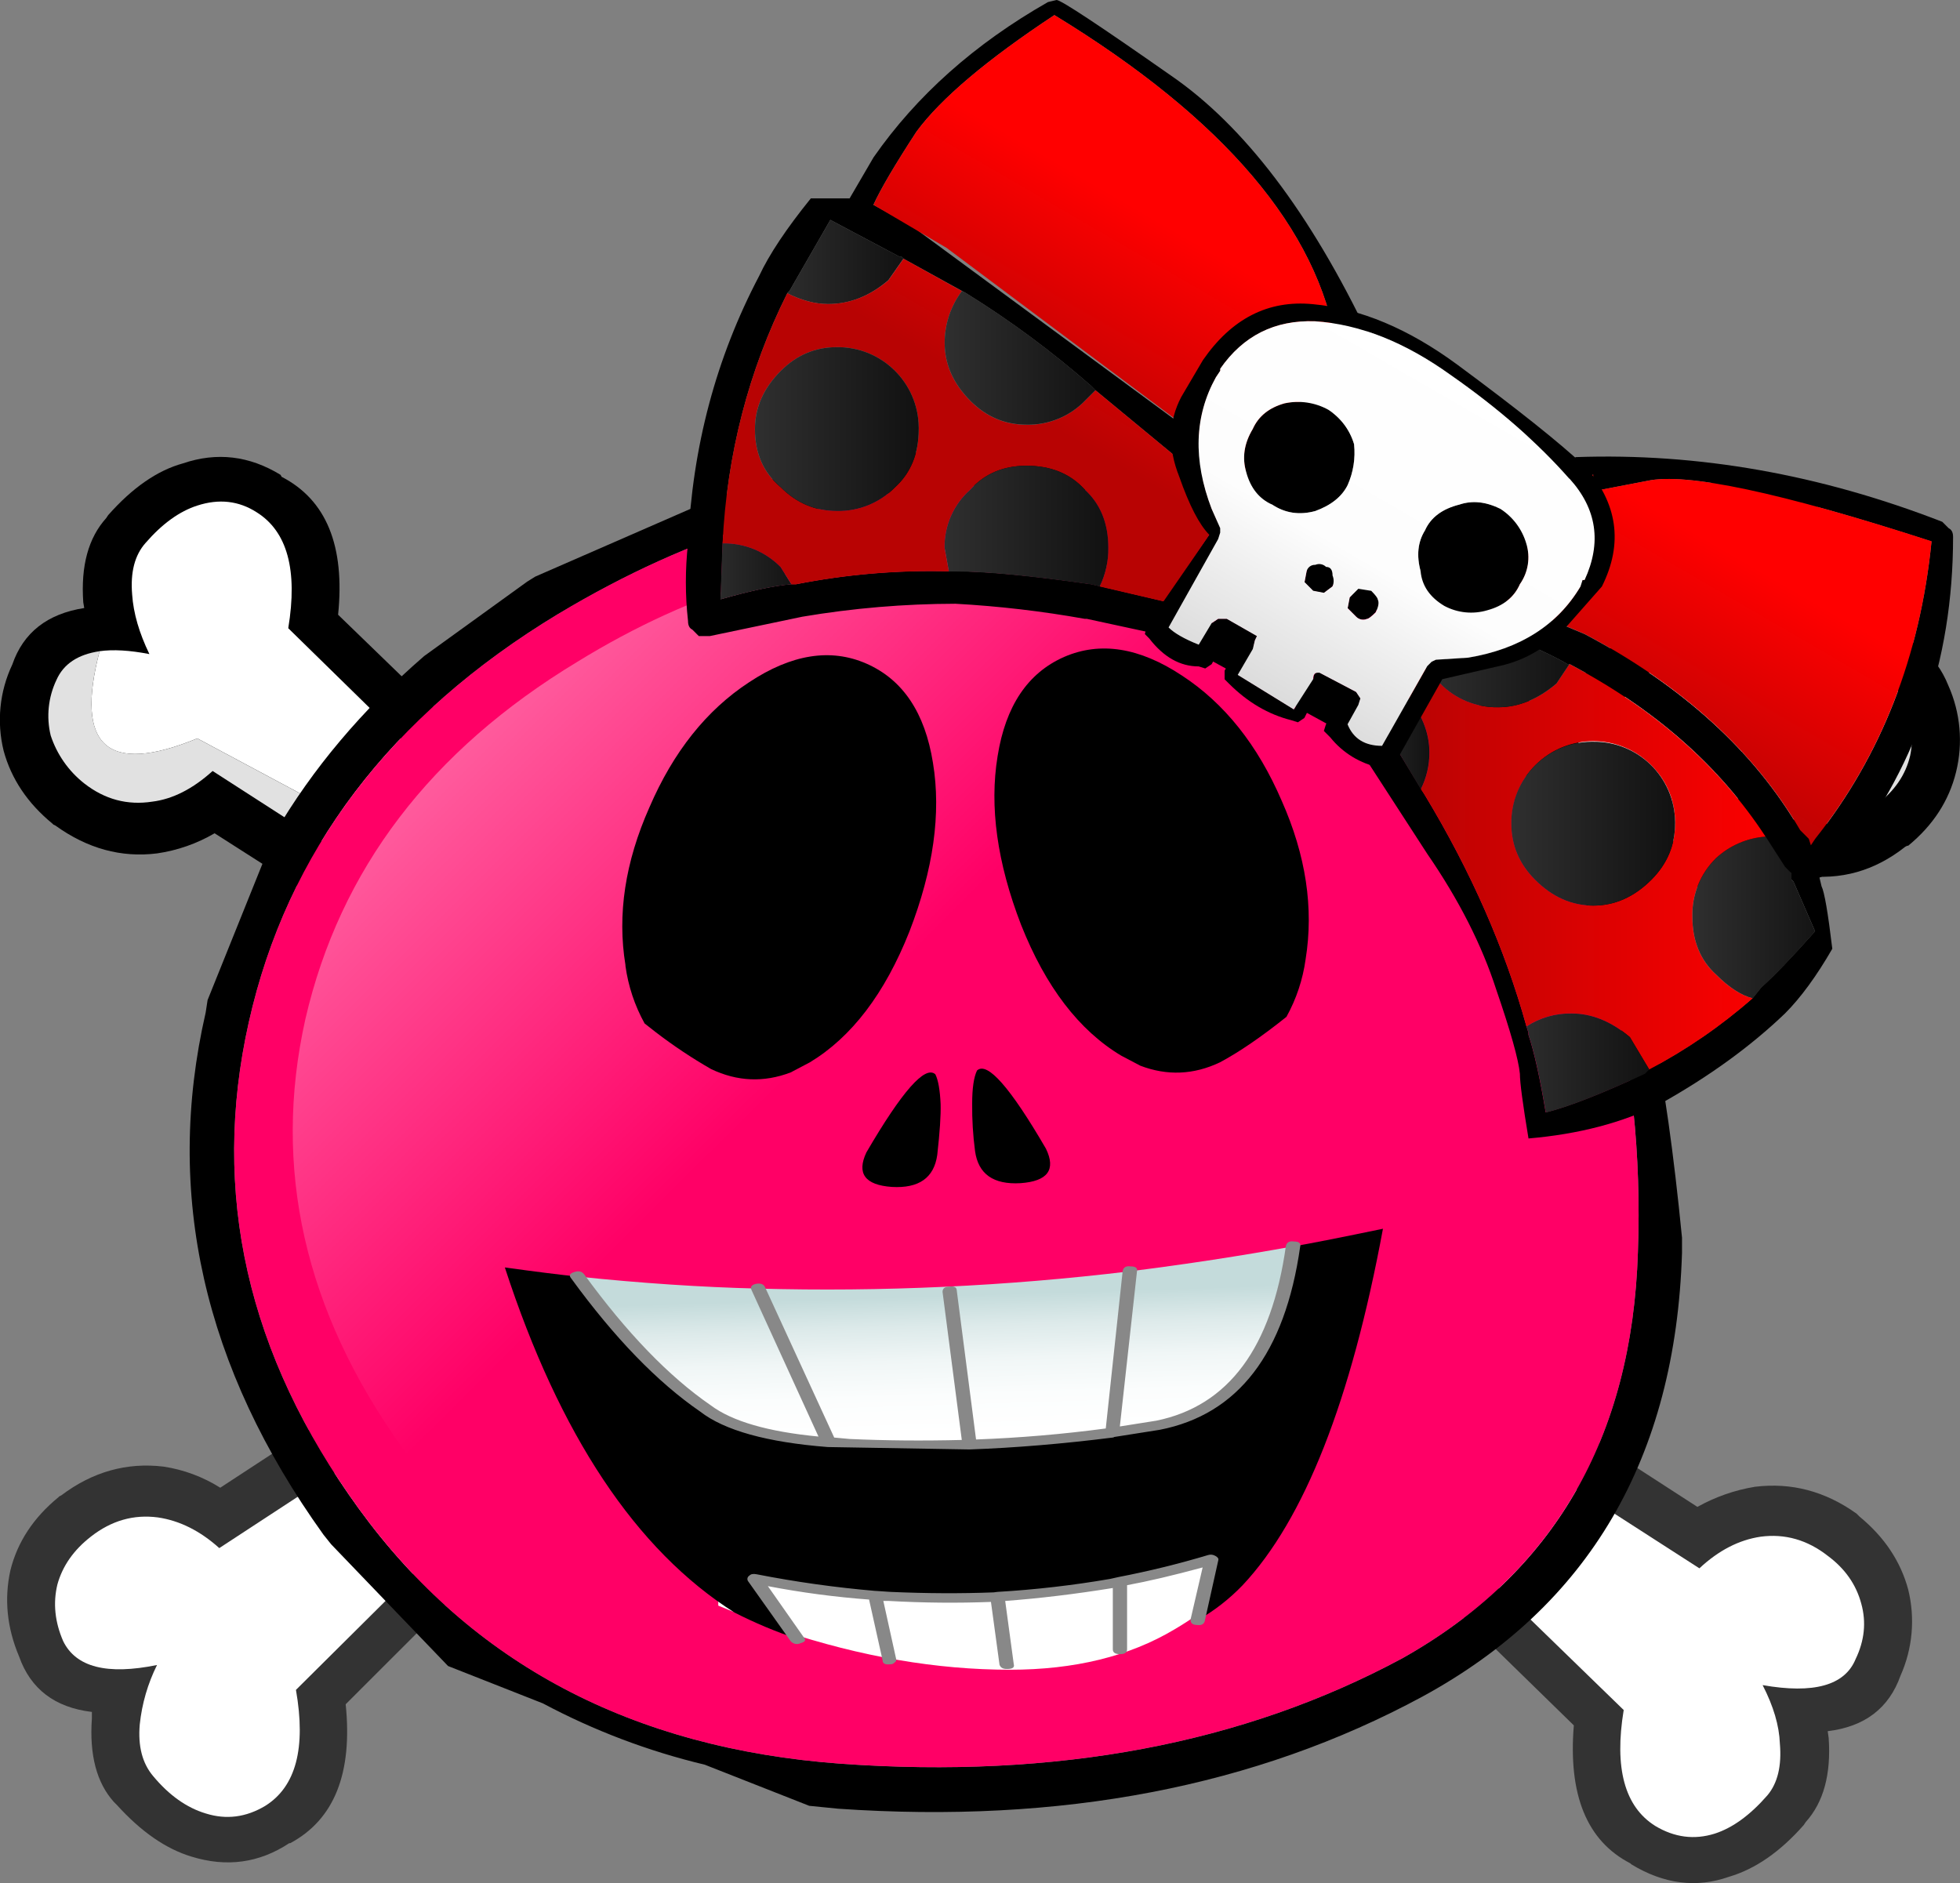
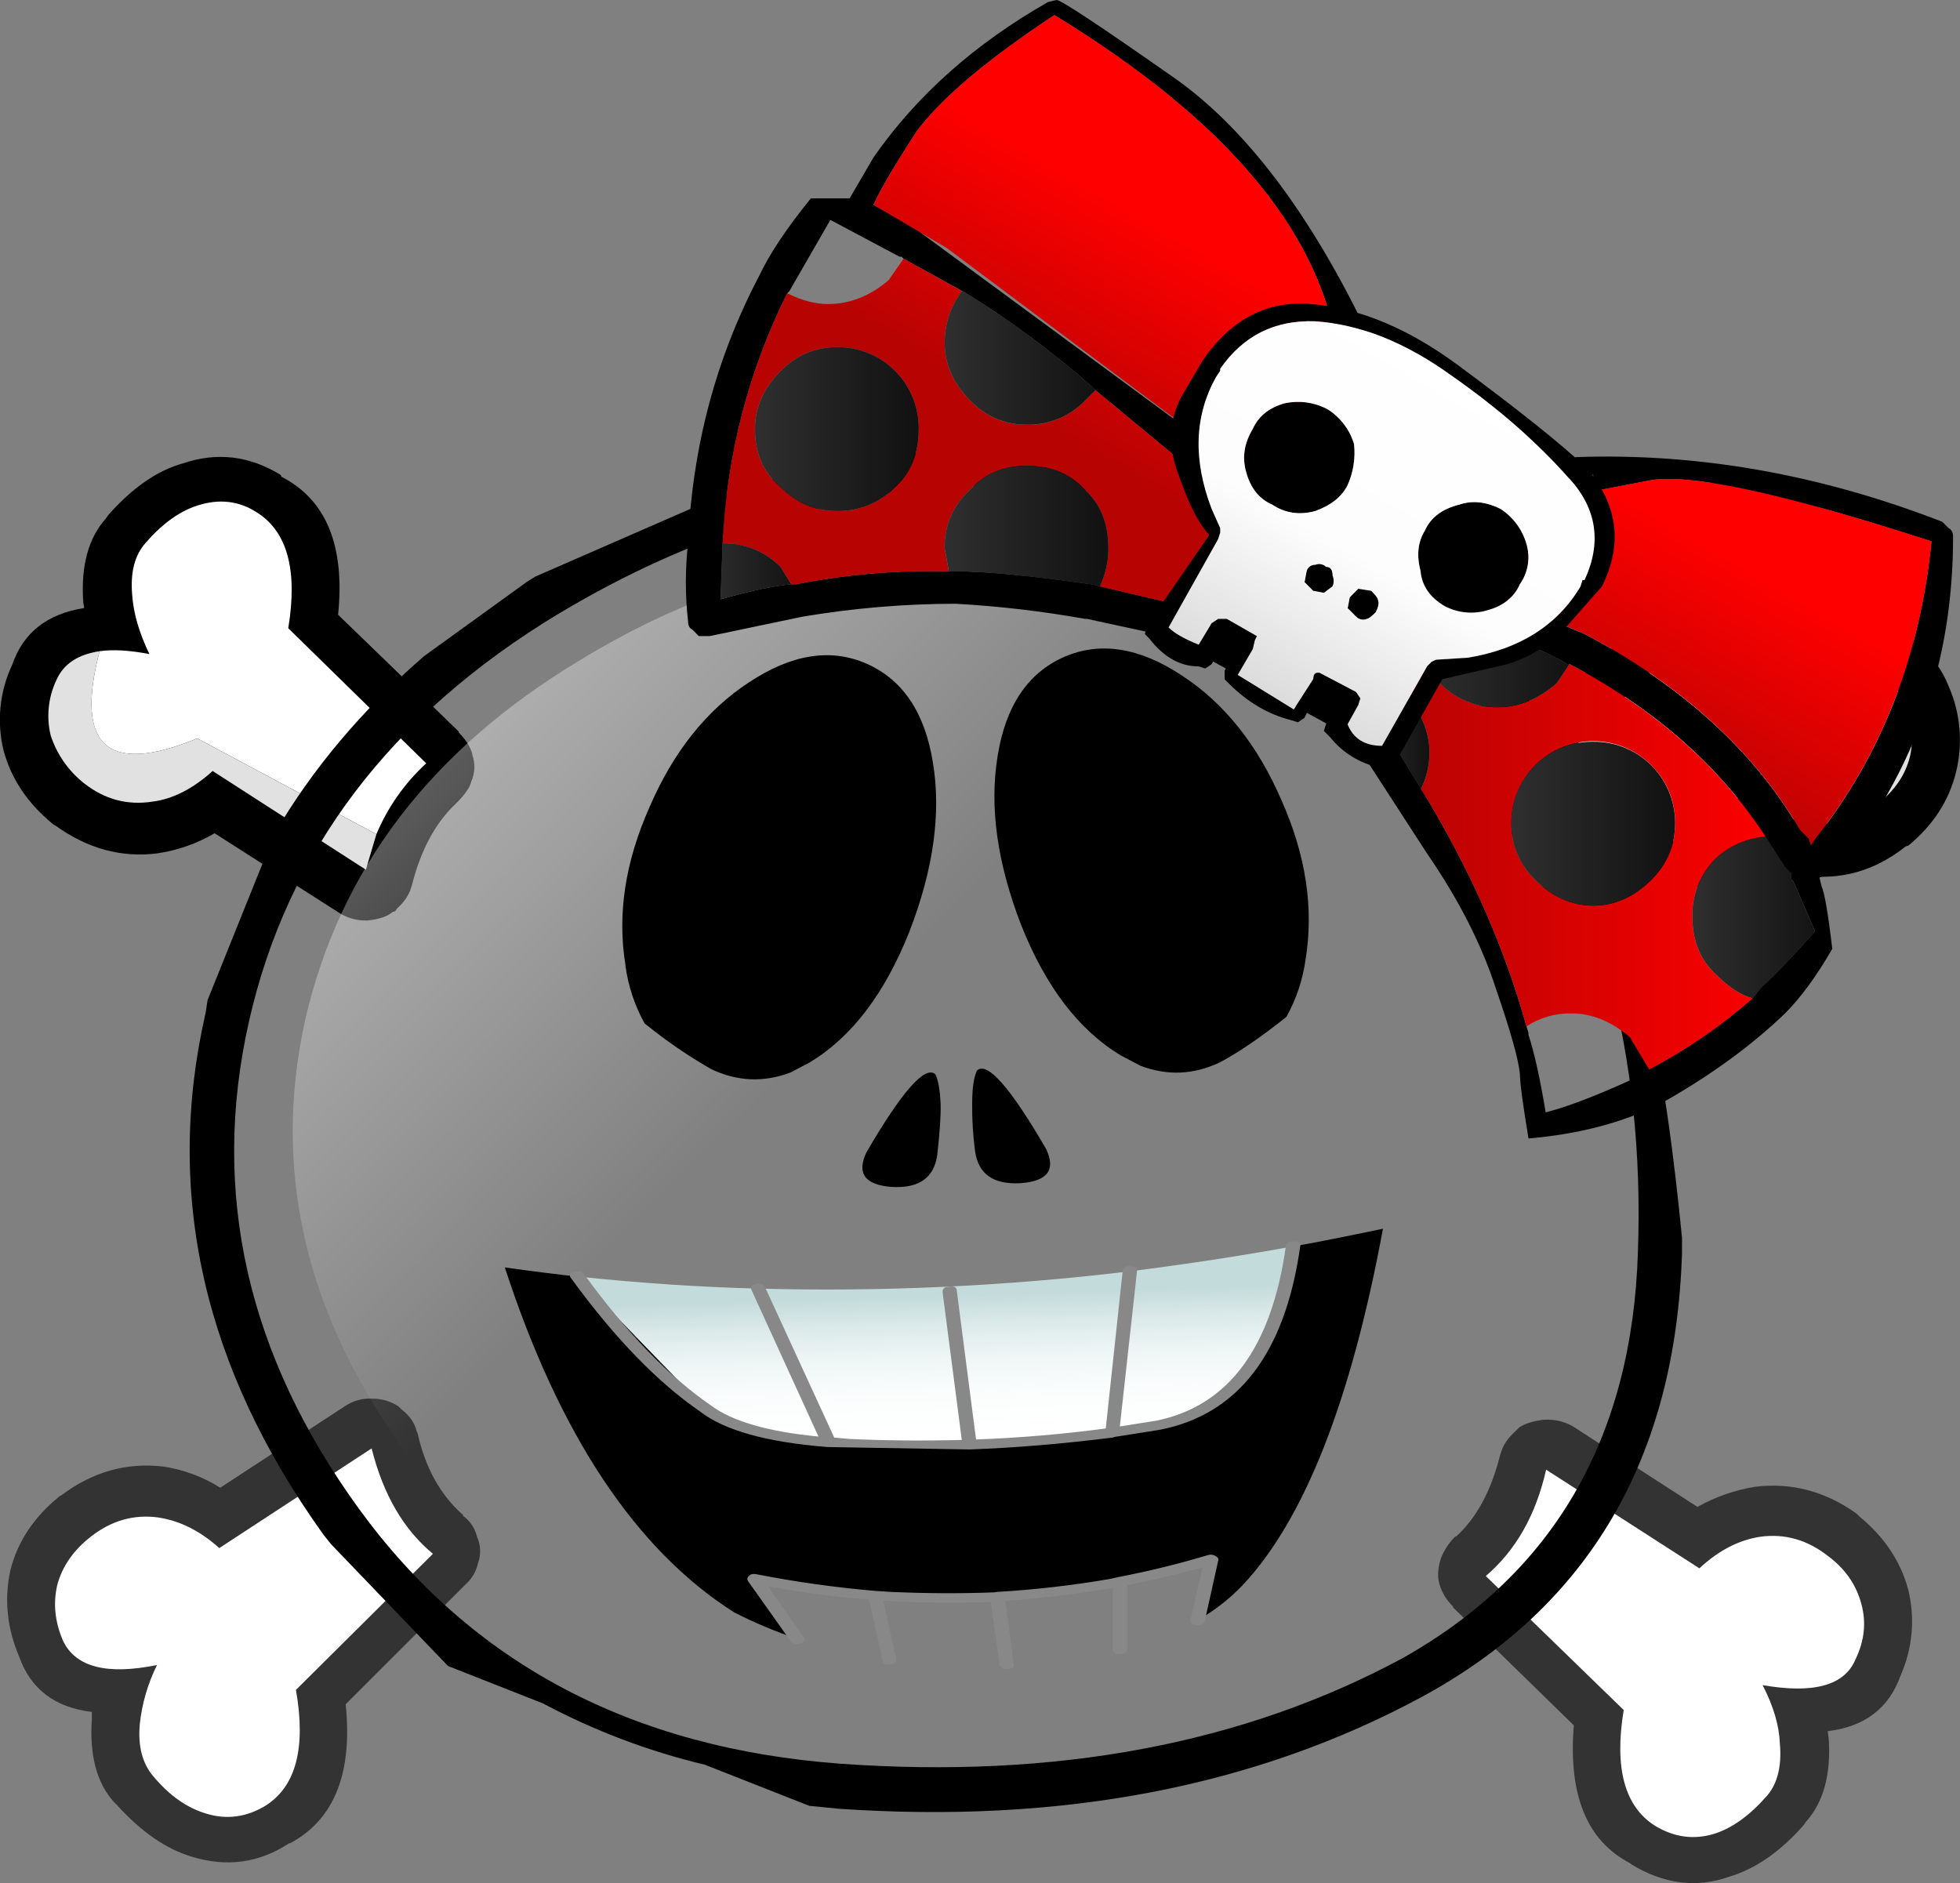
<svg xmlns="http://www.w3.org/2000/svg" version="1.0" id="Layer_1" x="0px" y="0px" viewBox="0 0 953.62 916.28" enable-background="new 0 0 953.62 916.28" xml:space="preserve">
  <rect x="0" y="0" width="953.62" height="916.28" fill="#808080" stroke="none" />
  <title>pinkpunk_0022</title>
  <path d="M927,412l0.93-0.47h0.47c12.12-9.947,19.89-21.913,23.31-35.9c3.452-14.026,2.14-28.802-3.73-42  c-6.213-15.54-18.177-24.71-35.89-27.51l0.47-2.8c1.24-17.72-2.49-31.387-11.19-41l-0.93-0.93  c-11.807-13.053-24.08-21.447-36.82-25.18c-16.467-5.593-32.313-3.417-47.54,6.53h-0.47c-21.133,11.5-30.133,34.037-27,67.61  l-58.26,58.28c-3.048,2.698-5.169,6.288-6.06,10.26c-1.24,3.727-1.083,8.233,0.47,13.52c0.893,3.267,3.07,6.53,6.53,9.79l0.47,0.47  h0.47c10.567,9.633,17.713,22.843,21.44,39.63l0.93,0.93c1.072,4.254,3.536,8.028,7,10.72l1.86,0.93  c3.312,2.65,7.409,4.127,11.65,4.2h0.47c4.941,0.244,9.835-1.06,14-3.73l60.13-39.63c8.316,5.345,17.678,8.851,27.46,10.28  C895.503,428.467,912.113,423.8,927,412z" />
  <path fill="#FFFFFF" d="M880.89,328.53c4.667-10.26,7.463-19.897,8.39-28.91c0.933-10.567-1.243-18.96-6.53-25.18  c-8.387-9.333-17.087-15.393-26.1-18.18c-9.947-3.42-19.423-2.177-28.43,3.73c-14.913,9.947-19.887,28.753-14.92,56.42l-66.65,66.21  c10.873,9.013,19.42,21.447,25.64,37.3l82-58.75c40.087,26.107,59.663,15.227,58.73-32.64  C905.273,325.73,894.563,325.73,880.89,328.53z" />
  <path fill="#E1E1E1" d="M913.06,391.47c8.7-6.527,14.137-14.453,16.31-23.78c1.88-9.115,0.735-18.594-3.26-27  c-2.487-5.593-6.837-9.633-13.05-12.12c0.933,47.867-18.643,58.747-58.73,32.64l-82,58.75l4.2,14l73.64-48.49  c9.333,8.7,19.433,13.673,30.3,14.92C891.63,402.217,902.493,399.243,913.06,391.47z" />
  <path d="M221.82,391l0.47-0.47c4.04-4.04,6.373-7.46,7-10.26c1.856-4.121,2.025-8.806,0.47-13.05v-0.47  c-0.933-3.42-3.11-6.84-6.53-10.26V356l-58.73-56.88c3.413-33.547-5.753-55.92-27.5-67.12l-0.47-0.93  c-15.227-9.333-31.073-11.197-47.54-5.59c-12.427,3.42-24.547,11.813-36.36,25.18l-0.93,1.4c-8.7,9.633-12.43,23.3-11.19,41  l0.47,2.8c-18,2.8-29.667,11.97-35,27.51c-6.197,13.098-7.681,27.934-4.2,42c3.727,13.673,11.65,25.483,23.77,35.43l0.47,0.47  l0.98,0.46c15.533,11.187,32.003,15.693,49.41,13.52c9.877-1.427,19.386-4.751,28-9.79l60.59,38.7  c4.03,2.573,8.741,3.872,13.52,3.73h0.47c5.593-0.62,9.633-2.02,12.12-4.2c0.875,0.039,1.655-0.548,1.86-1.4  c3.727-3.42,6.06-6.84,7-10.26l0.47-1.4C204.753,413.543,211.88,400.333,221.82,391z" />
  <path fill="#FFFFFF" d="M183.13,405.92c5.506-13.109,13.774-24.877,24.24-34.5l-67.12-65.74c4.667-28.287-0.46-47.093-15.38-56.42  c-8.7-5.593-18.323-6.68-28.87-3.26c-8.7,2.8-17.09,8.86-25.17,18.18c-5.28,5.907-7.457,14.3-6.53,25.18  c0.62,9.013,3.417,18.65,8.39,28.91c-9.633-1.867-17.713-2.333-24.24-1.4C36.317,363.183,52.167,377.327,96,359.3L183.13,405.92z" />
  <path fill="#E1E1E1" d="M178,423.18l5.13-17.25L96,359.3c-43.813,18-59.66,3.857-47.54-42.43c-10.567,1.553-17.567,6.22-21,14  c-4.002,8.413-4.99,17.945-2.8,27c3.027,9.22,8.712,17.341,16.34,23.34c9.947,7.773,20.977,10.727,33.09,8.86  c9.947-1.24,19.733-6.213,29.36-14.92L178,423.18z" />
  <path fill="#333333" d="M904.67,737.89l-1.4-1.4c-15.227-10.88-31.697-15.23-49.41-13.05c-9.83,1.615-19.305,4.927-28,9.79  l-60.56-39.17c-4.103-2.354-8.795-3.486-13.52-3.26h-0.47c-5.28,0.62-9.32,1.863-12.12,3.73l-1.86,1.86  c-3.727,3.42-6.06,6.84-7,10.26l-0.47,1.4c-4.353,17.407-11.5,30.617-21.44,39.63H708l-0.47,0.47  c-2.841,2.945-5.062,6.431-6.53,10.25c-1.553,4.973-1.71,9.323-0.47,13.05c1.255,3.915,3.481,7.448,6.47,10.27v0.47l58.73,57.35  c-2.793,33.88,6.373,56.26,27.5,67.14l0.47,0.47c15.847,9.633,31.693,11.653,47.54,6.06c12.74-3.733,24.86-12.127,36.36-25.18  l0.93-1.4c8.7-9.633,12.43-23.3,11.19-41l-0.47-3.26c18-2.173,29.807-11.173,35.42-27c5.897-13.191,7.21-27.976,3.73-42  C924.693,759.663,916.783,747.837,904.67,737.89z" />
  <path fill="#FFFFFF" d="M902.8,807.36c4.353-9.013,5.287-18.013,2.8-27c-2.487-9.333-7.923-17.103-16.31-23.31  c-9.947-7.773-20.823-10.88-32.63-9.32c-10.567,1.553-20.51,6.683-29.83,15.39l-74.58-48c-4.973,22.067-14.76,39.317-29.36,51.75  l67.11,65.2c-4.667,28.287,0.46,47.093,15.38,56.42c9.333,5.593,18.967,6.837,28.9,3.73c8.7-2.8,17.247-9.017,25.64-18.65  c4.973-5.907,6.993-14.3,6.06-25.18c-0.313-8.7-3.11-18.18-8.39-28.44C882.45,824.303,897.52,820.107,902.8,807.36z" />
  <path fill="#333333" d="M28.85,728.1l-0.47,0.47C16.267,738.51,8.5,750.32,5.08,764c-3.107,14-1.707,28,4.2,42  c5.593,15.853,17.4,24.853,35.42,27v3.26c-1.24,17.72,2.333,31.24,10.72,40.56l1.4,1.4c11.807,13.053,23.927,21.447,36.36,25.18  c17.093,5.287,32.94,3.11,47.54-6.53h0.47c21.44-11.5,30.44-34.037,27-67.61L226.48,771c3.049-2.697,5.17-6.288,6.06-10.26  c1.567-4.242,1.398-8.931-0.47-13.05c-1.009-4.157-3.497-7.804-7-10.26h0.47l-0.47-0.47c-10.873-9.633-18.177-22.843-21.91-39.63  l-0.47-0.93c-0.933-4.04-3.42-7.613-7.46-10.72l-1.4-1.4c-3.611-2.354-7.81-3.647-12.12-3.73h-0.47  c-4.794-0.276-9.546,1.035-13.52,3.73l-60.56,39.62c-8.363-5.275-17.725-8.768-27.5-10.26c-18-2.173-34.623,2.493-49.87,14  L28.85,728.1z" />
  <path fill="#FFFFFF" d="M106.69,753.28c-9.333-8.393-19.277-13.367-29.83-14.92c-11.807-1.573-22.68,1.533-32.62,9.32  c-8.393,6.527-13.833,14.3-16.32,23.32c-2.173,9.013-1.24,18.183,2.8,27.51c6.187,12.74,21.413,16.623,45.68,11.65  c-4.498,9.057-7.343,18.844-8.4,28.9c-0.933,10.567,1.243,18.96,6.53,25.18c7.767,9.333,16.313,15.393,25.64,18.18  c9.947,3.107,19.58,1.863,28.9-3.73c14.913-9.333,19.887-28.14,14.92-56.42l66.65-66.21c-14.293-11.813-24.237-28.91-29.83-51.29  L106.69,753.28z" />
  <path d="M256.7,282.87l-50.34,36.37c-30.14,26.107-54.377,54.86-72.71,86.26L101,486.62l-0.93,6.06  c-20.2,87.967-1.09,172.667,57.33,254.1l3.73,4.66L218,810.66l46.14,18.18c24.881,13.256,51.351,23.284,78.77,29.84l50.81,20l14,1.4  c108.447,7.493,203.207-10.677,284.28-54.51c81.127-44.133,123.247-116.09,126.36-215.87v-7.46c-8.08-82.367-18.8-133.033-32.16-152  l-12.12-58.74l-24.24-42.89l-7-9.32l-23.31-14c-42.26-50.667-105.03-86.723-188.31-108.17c-80.147-1.86-144.777,8.1-193.89,29.88  l-76.91,33.57l-3.73,2.33 M271.61,298.75c32.627-19.58,65.253-34.343,97.88-44.29l60.59-14c32.713-4.95,65.934-5.576,98.81-1.86  c20.576,1.869,40.894,5.925,60.61,12.1l97.42,55.95c15.54,14.3,29.99,31.397,43.35,51.29c47.82,72.42,70.033,156.187,66.64,251.3  c-2.8,90.453-41.02,156.35-114.66,197.69c-77.373,41.647-168.42,58.74-273.14,51.28c-101.607-7.473-179.757-48.813-234.45-124.02  c-54.373-74.907-72.24-153.857-53.6-236.85s68.823-149.2,150.55-198.62V298.75z" />
-   <path fill="#FF0066" d="M430.09,240.44l-60.59,14c-32.627,9.947-65.253,24.71-97.88,44.29  c-81.747,49.413-131.933,115.617-150.56,198.61s-0.76,161.943,53.6,236.85c54.667,75.22,132.817,116.553,234.45,124  c104.72,7.46,195.767-9.637,273.14-51.29c73.647-41.333,111.867-107.23,114.66-197.69c3.393-95.093-18.823-178.853-66.65-251.28  c-13.333-19.893-27.783-36.99-43.35-51.29L589.5,250.7c-19.709-6.18-40.02-10.243-60.59-12.12  C496.031,234.863,462.806,235.489,430.09,240.44z" />
  <linearGradient id="SVGID_1_" gradientUnits="userSpaceOnUse" x1="1103.02" y1="365.281" x2="1131.69" y2="394.111" gradientTransform="matrix(9.32 0 0 9.32 -10142.35 -3170.12)">
    <stop offset="0" style="stop-color:#FFFFFF;stop-opacity:0.6" />
    <stop offset="1" style="stop-color:#FFFFFF;stop-opacity:0" />
  </linearGradient>
  <path fill="url(#SVGID_1_)" d="M507,268.88c-28.86-3.098-57.999-2.473-86.7,1.86l-53.6,12.12c-28.9,8.707-57.487,21.753-85.76,39.14  c-71.467,43.207-115.59,101.177-132.37,173.91c-16.16,72.42-0.467,141.89,47.08,208.41c48.167,66.207,116.993,102.573,206.48,109.1  c91.333,6.527,171.193-8.55,239.58-45.23c64.947-36.053,98.507-94.023,100.68-173.91c2.793-83.613-16.783-157.123-58.73-220.53  c-10.888-16.549-23.72-31.733-38.22-45.23l-85.3-49C544.6,274.293,526.887,270.747,507,268.88z" />
-   <path fill="#FFFFFF" d="M350.47,747.37h-1v33.9c8.467,3.533,18.883,7.6,31.25,12.2c38.133,12.667,75.017,19,110.65,19  c31.433,0,58.1-6.533,80-19.6c18-10.6,27-19.783,27-27.55c0.7-2.467-0.183-4.75-2.65-6.85c-4.233-4.967-12.883-7.45-25.95-7.45  c-7.067,0-16.6,0.883-28.6,2.65c-16.233,2.467-24.7,3.7-25.4,3.7l-71,1.1c-14.1-0.367-21.15,5.1-21.15,16.4  C382.62,756.537,358.237,747.37,350.47,747.37z" />
  <path d="M623.58,389.6c-11.653-27.067-27.813-47.357-48.48-60.87c-20.667-13.68-39.777-16.71-57.33-9.09  c-17.713,7.773-28.51,23.863-32.39,48.27c-4.04,24.56-0.233,51.923,11.42,82.09c11.96,30.16,28.197,51.38,48.71,63.66l9.32,4.9  c13.053,4.973,25.95,4.43,38.69-1.63c9.333-4.973,20.13-12.357,32.39-22.15c4.808-8.678,7.968-18.171,9.32-28  C639.27,441.907,635.387,416.18,623.58,389.6z" />
  <path d="M364.43,332c-20.667,13.527-36.823,33.813-48.47,60.86c-11.807,26.58-15.69,52.153-11.65,76.72V470  c1.352,9.829,4.512,19.322,9.32,28l5.36,4.2c8.589,6.595,17.609,12.608,27,18c12.74,6.06,25.637,6.603,38.69,1.63l9.32-4.9  c20.353-12.28,36.51-33.5,48.47-63.66c11.687-30.18,15.503-57.547,11.45-82.1c-3.887-24.407-14.683-40.497-32.39-48.27  C404.123,315.287,385.09,318.32,364.43,332z" />
  <path d="M421.53,560.75c-4.813,10.26-0.697,15.857,12.35,16.79c13.207,0.78,20.587-4.427,22.14-15.62  c1.24-11.04,1.783-19.28,1.63-24.72c-0.313-6.84-1.167-11.66-2.56-14.46C450.117,518.247,438.93,530.917,421.53,560.75z" />
  <path d="M475.36,520.88c-1.573,3.267-2.36,8.64-2.36,16.12c-0.078,7.72,0.39,15.436,1.4,23.09c1.553,11.193,8.933,16.4,22.14,15.62  c13.207-0.933,17.323-6.53,12.35-16.79C491.51,529.053,480.333,516.373,475.36,520.88z" />
  <linearGradient id="SVGID_2_" gradientUnits="userSpaceOnUse" x1="841.97" y1="697.526" x2="841.2" y2="680.726" gradientTransform="matrix(6.94 0 0 4.66 -5382.02 -2546.36)">
    <stop offset="0.09" style="stop-color:#FFFFFF" />
    <stop offset="0.32" style="stop-color:#FBFDFD" />
    <stop offset="0.54" style="stop-color:#F0F6F6" />
    <stop offset="0.75" style="stop-color:#DDEAEA" />
    <stop offset="0.94" style="stop-color:#C4DBDB" />
  </linearGradient>
  <path fill="url(#SVGID_2_)" d="M368.74,627c-27.507-0.667-56.753-2.617-87.74-5.85c21.267,28.913,42.073,50.367,62.42,64.36  c11.793,8.86,31.677,14.3,59.65,16.32l10.06,0.7c20.807,0.933,40.227,1.09,58.26,0.47c23.318-0.753,46.581-2.699,69.7-5.83  l22.19-3.5c36.76-7.333,58.723-36.403,65.89-87.21c-25.66,4.667-52.13,8.71-79.41,12.13C489.709,625.846,429.205,628.657,368.74,627  z" />
-   <path d="M281,621.15c-7.86-0.78-19.65-2.257-35.37-4.43c26.593,81.613,63.817,137.577,111.67,167.89  c9.846,5.016,20.047,9.304,30.52,12.83L367,768.29c19.359,3.851,38.925,6.576,58.6,8.16l6.94,0.47c16.987,0.934,34.013,0.934,51,0  h1.73c18.727-1.247,37.22-3.347,55.48-6.3l4.16-0.93c14.972-2.774,29.787-6.342,44.38-10.69l-6.59,29.38  c8.064-4.585,15.423-10.311,21.85-17c30.053-32,52.823-89.83,68.31-173.49c-19.42,4.04-33.983,6.917-43.69,8.63  c-7.167,50.833-29.13,79.903-65.89,87.21l-22.19,3.5c-23.119,3.131-46.382,5.077-69.7,5.83c-18,0.62-37.42,0.463-58.26-0.47  l-10.06-0.7c-28-2-47.883-7.44-59.65-16.32C323.08,671.537,302.273,650.063,281,621.15z" />
+   <path d="M281,621.15c-7.86-0.78-19.65-2.257-35.37-4.43c26.593,81.613,63.817,137.577,111.67,167.89  c9.846,5.016,20.047,9.304,30.52,12.83L367,768.29c19.359,3.851,38.925,6.576,58.6,8.16l6.94,0.47c16.987,0.934,34.013,0.934,51,0  h1.73c18.727-1.247,37.22-3.347,55.48-6.3l4.16-0.93c14.972-2.774,29.787-6.342,44.38-10.69l-6.59,29.38  c8.064-4.585,15.423-10.311,21.85-17c30.053-32,52.823-89.83,68.31-173.49c-19.42,4.04-33.983,6.917-43.69,8.63  c-7.167,50.833-29.13,79.903-65.89,87.21l-22.19,3.5c-23.119,3.131-46.382,5.077-69.7,5.83c-18,0.62-37.42,0.463-58.26-0.47  l-10.06-0.7c-28-2-47.883-7.44-59.65-16.32z" />
  <path fill="#888888" d="M390.94,796.51l-17.34-24.72c16.274,3.121,32.715,5.301,49.24,6.53l6.59,29.61c0,1.553,1.27,2.177,3.81,1.87  c0.805,0.054,1.584-0.294,2.08-0.93c0.618-0.282,0.917-0.99,0.69-1.63L429.78,779h2.77c16.667,0.933,33.197,1.09,49.59,0.47  L486.3,810c0.46,1.4,1.617,2.1,3.47,2.1h0.35c2.54,0,3.58-0.777,3.12-2.33L489.07,779c16.667-1.247,34.12-3.347,52.36-6.3v29.85  c0,1.553,1.157,2.33,3.47,2.33c2.313,0,3.47-0.777,3.47-2.33v-31.23c10.173-1.867,22.427-4.743,36.76-8.63l-5.9,25.42  c0,1.713,1.04,2.57,3.12,2.57c2.08,0.313,3.35-0.31,3.81-1.87l6.59-29.61c0.233-0.78-0.23-1.48-1.39-2.1  c-1.038-0.642-2.299-0.813-3.47-0.47c-14.374,4.307-28.956,7.889-43.69,10.73l-4.16,0.93c-18.132,3.119-36.424,5.223-54.79,6.3  l-1.73,0.23c-15.953,0.62-32.713,0.543-50.28-0.23l-6.94-0.47H426c-19.449-1.656-38.794-4.367-57.95-8.12  c-1.62-0.313-2.777-0.08-3.47,0.7c-0.9,0.518-1.21,1.667-0.692,2.567c0.001,0.001,0.001,0.002,0.002,0.003l20.81,29.33  c1.224,1.364,3.208,1.745,4.85,0.93c2.313-0.62,2.777-1.62,1.39-3 M372.21,626.28c-0.667-1.4-2.053-1.943-4.16-1.63  c-2.313,0.467-3.123,1.467-2.43,3l32.6,71.35c-24.507-2.333-41.96-7.387-52.36-15.16c-20.347-14-40.923-35.297-61.73-63.89  c-1.153-1.4-2.77-1.71-4.85-0.93c-2.08,0.62-2.543,1.62-1.39,3c21.04,28.913,41.963,50.523,62.77,64.83  c11.793,9.173,32.483,14.927,62.07,17.26l69,1.17c21.96-0.78,45.293-2.723,70-5.83l0.35-0.23l22.19-3.5  c38.147-7.46,60.917-37.153,68.31-89.08c0.46-1.713-0.58-2.567-3.12-2.56c-2.08-0.313-3.35,0.387-3.81,2.1  c-6.933,49.593-27.97,77.963-63.11,85.11l-17.69,2.8l8.32-75.32c0.46-1.713-0.58-2.57-3.12-2.57c-2.08-0.313-3.35,0.387-3.81,2.1  L538,695.07c-21.04,2.8-42.077,4.587-63.11,5.36l-9.36-72.29c0-1.713-1.157-2.413-3.47-2.1c-2.313,0-3.47,0.857-3.47,2.57  l9.36,72.05c-19.187,0.467-37.333,0.31-54.44-0.47l-7.63-0.7L372.21,626.28z" />
  <path d="M425,76.59C445.947,46.51,474.243,21.313,509.89,1l4.19-1c2.1,0,20.623,12.24,55.57,36.72  c35.647,24.48,67.8,66.797,96.46,126.95l96.46,60.85l4.19-2.1c59.427-2.093,118.84,8.4,178.24,31.48l3.15,3.15  c1.4,0.667,2.1,2.067,2.1,4.2c0,60.853-18.523,114.01-55.57,159.47l-4.19,4.2l-5.24,2.1l1,4.2c1.4,2.8,3.147,12.943,5.24,30.43  c-7.66,13.28-15.327,23.767-23,31.46c-16.773,16.087-37.043,30.773-60.81,44.06c-18.173,9.093-39.507,14.69-64,16.79  c-2.793-16.787-4.19-27.277-4.19-31.47c-0.68-6.993-4.51-20.633-11.49-40.92c-7-21.713-18.19-43.747-33.57-66.1l-36.7-56.65  l-90.17-49.32l-38.79-8.39h-1c-20.801-3.724-41.81-6.175-62.91-7.34c-24.948,0.042-49.85,2.149-74.45,6.3l-45.09,9.44H340  l-3.15-3.15c-1.4-0.667-2.1-2.067-2.1-4.2c-1.399-12.551-1.399-25.219,0-37.77c2.093-46.86,13.627-90.227,34.6-130.1  c4.893-10.493,13.28-23.083,25.16-37.77h18.87L425,76.59 M513,7.34C480.173,29.027,457.82,47.913,445.94,64  c-10.487,16.087-17.487,27.977-21,35.67l18.87,10.49l162.52,119.6L588.53,214l19.92,16.79l41.94-61.9  C641.303,111.55,595.507,57.7,513,7.34 M404,107l-19.92,34.62l-1,1c-18.873,37.767-29.36,78.333-31.46,121.7l-1,27.28  c14.667-4.2,26.2-6.647,34.6-7.34h2.1c24.505-4.842,49.47-6.955,74.44-6.3h3.15c14.667,0,36.687,2.1,66.06,6.3l35.65,8.39  L599,244.46l-66-54.56l-2.1-2.1c-18.988-16.691-39.328-31.78-60.81-45.11l-30.45-16.79l-1-1h-1L404,107 M774.12,239.21l1-3.15v-5.25  l-7.34,8.39H772l-1,3.15l-2.1,2.1l2.1-1v-1l2.1-1c-0.667,2.1-2.413,3.5-5.24,4.2l-49.28,40.92l52.43,22  c47.533,25.18,82.483,57.003,104.85,95.47l4.19,4.2l1,3.15l2.1-3.15c32.153-40.567,51.027-88.827,56.62-144.78  C866.383,239.6,820.253,229.78,801.38,234l-27.26,5.25 M763.63,323.18h-1c-9.087-5.593-30.057-14.687-62.91-27.28l-4.19-3.15h-5.24  l-2.1-2.1c-1.4-1.4-2.1-3.5-2.1-6.3c0.044-2.182,1.238-4.179,3.14-5.25l55.57-47.21l-82.83-51.41l-44,66.1h-1v1L582.24,299  l83.88,46.16l1,1c1.905,1.069,3.104,3.066,3.15,5.25c0.667,0.667,0.667,2.067,0,4.2l2.1-3.15l21,34.62  c22.367,37.067,38.793,74.487,49.28,112.26l1,3.15v1c2.793,8.393,5.59,20.983,8.39,37.77c11.187-2.8,27.263-9.093,48.23-18.88  l2.1-2.1c18.086-9.511,34.98-21.132,50.33-34.62l4.19-5.25c6.293-5.593,15.03-14.687,26.21-27.28L872.61,429l-1-1v-3.15l-3.14-3.15  l-9.44-14.69c-22.367-34.273-54.17-62.25-95.41-83.93 M773.06,240.2l-1,1l1-2.1v1V240.2z" />
  <linearGradient id="SVGID_3_" gradientUnits="userSpaceOnUse" x1="1426.425" y1="486.479" x2="1429.524" y2="486.479" gradientTransform="matrix(-20.97 0 0 20.98 30354.19 -10078.87)">
    <stop offset="0" style="stop-color:#111111" />
    <stop offset="1" style="stop-color:#2F2F2F" />
  </linearGradient>
-   <path fill="url(#SVGID_3_)" d="M402.95,147.93c-6.293,0-12.933-1.75-19.92-5.25l1-1L404,107l33.55,17.84h1l1,1l-7.34,10.49  C423.183,144.063,413.43,147.93,402.95,147.93z" />
  <linearGradient id="SVGID_4_" gradientUnits="userSpaceOnUse" x1="1414.616" y1="489.011" x2="1417.316" y2="493.661" gradientTransform="matrix(-20.97 0 0 20.98 30354.19 -10078.87)">
    <stop offset="0" style="stop-color:#FF0000" />
    <stop offset="1" style="stop-color:#B80303" />
  </linearGradient>
  <path fill="url(#SVGID_4_)" d="M767.83,239.21l7.34-8.39V234l-1,4.2v1l27.21-5.2c18.873-4.2,65.007,5.593,138.4,29.38  c-5.593,55.953-24.467,104.213-56.62,144.78l-2.1,3.15l-1-3.15l-4.19-4.2c-22.4-38.493-57.357-70.33-104.87-95.51l-52.43-22  l49.28-40.92c2.793-0.667,4.54-2.067,5.24-4.2l-2.1,1l1-3.15h-4.19 M771.99,241.28l1-1v-1l-1,2.1 M383,142.69  c6.987,3.5,13.627,5.25,19.92,5.25c10.487,0,20.273-3.847,29.36-11.54l7.34-10.49L468,141.64c-5.449,7.264-8.393,16.1-8.39,25.18  c0,10.493,4.193,19.937,12.58,28.33c7.687,7.693,16.773,11.54,27.26,11.54c10.625,0.228,20.872-3.949,28.31-11.54l5.24-5.25  l66,54.56l-32.5,48.26l-31.46-7.34c2.858-5.878,4.293-12.345,4.19-18.88c0-11.893-3.843-21.337-11.53-28.33  c-6.987-7.693-16.423-11.54-28.31-11.54c-11.187,0-20.273,3.847-27.26,11.54c-8.138,7.147-12.735,17.501-12.58,28.33l2.1,11.54  c-24.97-0.655-49.935,1.458-74.44,6.3h-2.1l-5.24-8.39c-7.437-7.592-17.684-11.769-28.31-11.54c2.1-43.333,12.587-83.9,31.46-121.7   M379.87,180.48c-8.38,8.347-12.57,17.78-12.57,28.3c0,11.893,4.193,21.337,12.58,28.33c7.687,7.693,16.773,11.54,27.26,11.54  c10.625,0.228,20.872-3.949,28.31-11.54c7.7-6.993,11.55-16.437,11.55-28.33c0.261-21.758-17.166-39.609-38.925-39.87  c-0.305-0.004-0.61-0.004-0.915,0c-10.487,0-19.573,3.847-27.26,11.54 M445.94,64C457.82,47.913,480.173,29.027,513,7.34  c82.507,50.36,128.307,104.22,137.4,161.58l-41.94,61.9L588.53,214l17.83,15.74L460.61,120.65L425,99.67  C428.473,91.977,435.453,80.087,445.94,64z" />
  <linearGradient id="SVGID_5_" gradientUnits="userSpaceOnUse" x1="1426.175" y1="490.356" x2="1429.974" y2="490.356" gradientTransform="matrix(-20.97 0 0 20.98 30354.19 -10078.87)">
    <stop offset="0" style="stop-color:#111111" />
    <stop offset="1" style="stop-color:#2F2F2F" />
  </linearGradient>
  <path fill="url(#SVGID_5_)" d="M407.14,168.92c21.759-0.256,39.604,17.176,39.86,38.935c0.004,0.308,0.004,0.617,0,0.925  c0,11.893-3.843,21.337-11.53,28.33c-7.438,7.591-17.685,11.768-28.31,11.54c-10.487,0-19.573-3.847-27.26-11.54  c-8.387-6.993-12.58-16.437-12.58-28.33c0-10.493,4.193-19.937,12.58-28.33C387.573,172.763,396.653,168.92,407.14,168.92z" />
  <linearGradient id="SVGID_6_" gradientUnits="userSpaceOnUse" x1="1428.925" y1="493.656" x2="1431.124" y2="493.656" gradientTransform="matrix(-20.97 0 0 20.98 30354.19 -10078.87)">
    <stop offset="0" style="stop-color:#111111" />
    <stop offset="1" style="stop-color:#2F2F2F" />
  </linearGradient>
  <path fill="url(#SVGID_6_)" d="M350.52,291.67l1-27.28c10.626-0.229,20.873,3.948,28.31,11.54l5.24,8.39  C376.717,285.02,365.2,287.47,350.52,291.67z" />
  <linearGradient id="SVGID_7_" gradientUnits="userSpaceOnUse" x1="1404.985" y1="501.682" x2="1408.255" y2="501.682" gradientTransform="matrix(-20.97 0 0 20.98 30354.19 -10078.87)">
    <stop offset="0" style="stop-color:#111111" />
    <stop offset="1" style="stop-color:#2F2F2F" />
  </linearGradient>
  <path fill="url(#SVGID_7_)" d="M823.4,445.89c-0.23-10.63,3.943-20.882,11.53-28.33c6.617-6.132,15.123-9.832,24.12-10.49  l9.44,14.69l3.14,3.15v3.15l1,1l10.49,24.13c-11.153,12.62-19.86,21.73-26.12,27.33l-4.19,5.25c-5.593-1.4-11.537-5.247-17.83-11.54  C827.26,467.23,823.4,457.783,823.4,445.89z" />
  <linearGradient id="SVGID_8_" gradientUnits="userSpaceOnUse" x1="1406.045" y1="500.231" x2="1414.995" y2="500.231" gradientTransform="matrix(-20.97 0 0 20.98 30354.19 -10078.87)">
    <stop offset="0" style="stop-color:#FF0000" />
    <stop offset="1" style="stop-color:#B80303" />
  </linearGradient>
  <path fill="url(#SVGID_8_)" d="M683.95,337.83l-11.53-5.25l8.39-21l19.92,21c7.426,7.586,17.657,11.765,28.27,11.55  c9.787,0,19.223-3.847,28.31-11.54l6.29-9.44c41.24,21.68,73.043,49.657,95.41,83.93c-8.997,0.658-17.503,4.358-24.12,10.49  c-7.587,7.448-11.76,17.7-11.53,28.33c0,11.893,3.843,21.337,11.53,28.33c6.293,6.293,12.237,10.14,17.83,11.54  c-15.35,13.488-32.244,25.109-50.33,34.62L793,504.65c-9.087-7.693-18.523-11.54-28.31-11.54c-7.8-0.163-15.468,2.033-22,6.3  c-10.487-37.767-26.913-75.187-49.28-112.26l-2.1-3.15c2.781-5.534,4.216-11.646,4.19-17.84c0-9.793-3.843-19.237-11.53-28.33   M803.5,372.45c-15.481-15.636-40.706-15.762-56.342-0.281c-7.631,7.556-11.889,17.872-11.808,28.611  c0,10.493,3.843,19.587,11.53,27.28c8.387,8.393,17.823,12.59,28.31,12.59c10.487,0,19.923-4.197,28.31-12.59  c7.667-7.693,11.5-16.787,11.5-27.28c0.233-10.628-3.936-20.88-11.52-28.33L803.5,372.45z" />
  <linearGradient id="SVGID_9_" gradientUnits="userSpaceOnUse" x1="1410.895" y1="495.581" x2="1414.344" y2="495.581" gradientTransform="matrix(-20.97 0 0 20.98 30354.19 -10078.87)">
    <stop offset="0" style="stop-color:#111111" />
    <stop offset="1" style="stop-color:#2F2F2F" />
  </linearGradient>
  <path fill="url(#SVGID_9_)" d="M762.59,323.14h1l-6.29,9.44c-9.06,7.693-18.493,11.543-28.3,11.55  c-10.626,0.229-20.873-3.948-28.31-11.54l-19.92-21l9.44-18.88h5.24l4.19,3.15C732.547,308.453,753.53,317.547,762.59,323.14z" />
  <linearGradient id="SVGID_10_" gradientUnits="userSpaceOnUse" x1="1408.624" y1="499.507" x2="1412.424" y2="499.507" gradientTransform="matrix(-20.97 0 0 20.98 30354.19 -10078.87)">
    <stop offset="0" style="stop-color:#111111" />
    <stop offset="1" style="stop-color:#2F2F2F" />
  </linearGradient>
  <path fill="url(#SVGID_10_)" d="M775.17,360.91c21.759-0.239,39.591,17.206,39.83,38.965c0.003,0.302,0.003,0.603,0,0.905  c0,10.493-3.843,19.587-11.53,27.28c-8.387,8.393-17.823,12.59-28.31,12.59c-10.487,0-19.923-4.197-28.31-12.59  c-7.687-7.693-11.53-16.787-11.53-27.28c-0.261-21.758,17.166-39.609,38.925-39.87C774.553,360.907,774.862,360.906,775.17,360.91z" />
  <linearGradient id="SVGID_11_" gradientUnits="userSpaceOnUse" x1="1421.884" y1="488.704" x2="1425.555" y2="488.704" gradientTransform="matrix(-20.97 0 0 20.98 30354.19 -10078.87)">
    <stop offset="0" style="stop-color:#111111" />
    <stop offset="1" style="stop-color:#2F2F2F" />
  </linearGradient>
  <path fill="url(#SVGID_11_)" d="M468,141.64l2.1,1c21.482,13.33,41.822,28.419,60.81,45.11l2.1,2.1l-5.24,5.25  c-7.438,7.591-17.685,11.768-28.31,11.54c-10.487,0-19.573-3.847-27.26-11.54c-8.387-8.393-12.58-17.837-12.58-28.33  C459.625,157.708,462.565,148.891,468,141.64z" />
  <linearGradient id="SVGID_12_" gradientUnits="userSpaceOnUse" x1="1414.305" y1="497.481" x2="1415.835" y2="497.481" gradientTransform="matrix(-20.97 0 0 20.98 30354.19 -10078.87)">
    <stop offset="0" style="stop-color:#111111" />
    <stop offset="1" style="stop-color:#2F2F2F" />
  </linearGradient>
  <path fill="url(#SVGID_12_)" d="M672.41,332.58l11.53,5.25c7.687,9.093,11.53,18.537,11.53,28.33  c0.029,6.193-1.403,12.305-4.18,17.84l-18.87-31.47l-2.1,3.15c0.667-2.1,0.667-3.5,0-4.2c-0.046-2.184-1.245-4.181-3.15-5.25l-1-1  L672.41,332.58z" />
  <linearGradient id="SVGID_13_" gradientUnits="userSpaceOnUse" x1="1421.774" y1="492.606" x2="1425.575" y2="492.606" gradientTransform="matrix(-20.97 0 0 20.98 30354.19 -10078.87)">
    <stop offset="0" style="stop-color:#111111" />
    <stop offset="1" style="stop-color:#2F2F2F" />
  </linearGradient>
  <path fill="url(#SVGID_13_)" d="M472.15,238.16c6.987-7.693,16.073-11.54,27.26-11.54c11.887,0,21.323,3.847,28.31,11.54  c7.687,6.993,11.53,16.437,11.53,28.33c0.103,6.535-1.332,13.002-4.19,18.88l-4.19-1c-29.333-4.193-51.353-6.293-66.06-6.3h-3.15  l-2.1-11.54C459.396,255.685,463.998,245.314,472.15,238.16z" />
  <linearGradient id="SVGID_14_" gradientUnits="userSpaceOnUse" x1="1409.145" y1="505.058" x2="1412.395" y2="505.058" gradientTransform="matrix(-20.97 0 0 20.98 30354.19 -10078.87)">
    <stop offset="0" style="stop-color:#111111" />
    <stop offset="1" style="stop-color:#2F2F2F" />
  </linearGradient>
-   <path fill="url(#SVGID_14_)" d="M802.43,520.38l-2.1,2.1c-20.967,9.793-37.043,16.087-48.23,18.88  c-2.793-16.787-5.59-29.377-8.39-37.77v-1l-1-3.15c6.532-4.267,14.2-6.463,22-6.3c9.787,0,19.223,3.847,28.31,11.54L802.43,520.38z" />
  <path d="M771,226.62c16.08,18.187,18.877,37.77,8.39,58.75l-15.73,17.84c-9.773,11.193-21.327,18.187-34.66,20.98l-27.26,6.29  L678.7,371.4l-3.14,2.1h-4.19c-9.509-1.929-18.043-7.126-24.12-14.69l-3.14-3.15l1-3.15l5.24-9.44l-9.44-6.3l-6.29,12.59l-3.15,2.1  l-3.14-1c-11.187-2.8-21.323-8.747-30.41-17.84l-2.1-2.1v-4.2l6.29-10.49l-6.29-4.2l-6.29,11.54l-3.14,2.1l-3.15-1  c-9.087,0-17.127-4.547-24.12-13.64l-2.1-2.1l1-4.2l30.41-44.06c-4.893-4.893-9.787-14.337-14.68-28.33  c-5.593-14-5.26-26.94,1-38.82l10.49-17.84c14-20.287,31.823-29.38,53.47-27.28c23.067,2.1,46.483,11.893,70.25,29.38  c29.333,21.68,49.953,38.117,61.86,49.31 M768.72,285.44l1-3.15h1c8.387-18.187,5.94-34.623-7.34-49.31  c-15.207-17.527-34.333-34.337-57.38-50.43c-22.367-16.087-44.387-24.83-66.06-26.23c-19.573-0.667-34.95,7.027-46.13,23.08v1  l-2.1,3.15c-10.487,18.887-11.187,40.22-2.1,64l4.19,9.44v2.1l-1,3.15l-24.12,43c2.793,2.8,7.687,5.597,14.68,8.39l6.29-10.49  l3.15-2.1h4.19l14.68,8.39l-1,2.1l-1,4.2l-7.34,12.59l27.26,16.79l9.44-14.69c0-2.1,0.7-3.15,2.1-3.15h1l17.83,9.44l2.1,3.15  l-1,3.15l-5.24,9.44c2.673,7.033,8.203,10.55,16.59,10.55l22-38.82l2.1-2.1l2.1-1l15.73-1c25.167-4.193,43.34-15.733,54.52-34.62   M648.28,285.46l-4.19,3.15l-5.24-1l-4.19-4.2l1-5.25c0.459-1.92,2.218-3.242,4.19-3.15c1.787-0.772,3.863-0.375,5.24,1  c2.1,0,3.15,1.4,3.15,4.2c0.707,1.679,0.707,3.571,0,5.25 M660.82,286.46l6.29,1c2.093,2.1,3.143,3.5,3.15,4.2  c0.667,1.4,0.333,3.5-1,6.3c-2.1,2.1-3.497,3.15-4.19,3.15c-1.787,0.772-3.863,0.375-5.24-1l-4.19-4.2l1-5.25l4.19-4.2   M609.5,208.78c2.793-6.293,8.037-10.49,15.73-12.59c7.152-1.489,14.6-0.372,21,3.15c6.072,3.906,10.538,9.865,12.58,16.79  c0.726,6.805-0.36,13.681-3.15,19.93c-2.793,5.593-8.037,9.79-15.73,12.59c-7.687,2.1-14.687,1.05-21-3.15  c-6.293-2.8-10.487-8.047-12.58-15.74c-2.1-6.993-1.053-13.993,3.14-21 M742.65,264.37c2.13,6.77,0.964,14.147-3.15,19.93  c-2.793,6.293-8.037,10.49-15.73,12.59c-7.002,2.106-14.554,1.351-21-2.1c-6.987-4.193-10.83-9.79-11.53-16.79  c-2.093-7.693-1.393-14.337,2.1-19.93c2.793-6.293,8.387-10.49,16.78-12.59c6.293-2.1,12.933-1.4,19.92,2.1  c6.095,3.902,10.579,9.87,12.63,16.81L742.65,264.37z" />
  <linearGradient id="SVGID_15_" gradientUnits="userSpaceOnUse" x1="1413.236" y1="488.411" x2="1418.336" y2="497.231" gradientTransform="matrix(-20.97 0 0 20.98 30354.19 -10078.87)">
    <stop offset="0" style="stop-color:#FFFFFF" />
    <stop offset="0.55" style="stop-color:#FDFDFD" />
    <stop offset="1" style="stop-color:#D5D5D5" />
  </linearGradient>
  <path fill="url(#SVGID_15_)" d="M763.64,232.91c13.28,14.667,15.727,31.103,7.34,49.31h-1l-1,3.15  c-11.253,18.887-29.463,30.43-54.63,34.63l-15.73,1l-2.1,1l-2.1,2.1l-22,38.82c-8.387,0-13.98-3.497-16.78-10.49l5.24-9.44l1-3.15  l-2.1-3.15L642,327.34h-1c-1.4,0-2.1,1.05-2.1,3.15l-9.44,14.69l-27.26-16.79l7.34-12.59l1-4.2l1-2.1l-14.68-8.39h-4.19l-3.15,2.1  l-6.29,10.49c-6.993-2.8-11.887-5.597-14.68-8.39l24.12-43l1-3.15V257l-4.19-9.44c-9.087-23.78-8.387-45.113,2.1-64l2.1-3.15v-1  c11.187-16.087,26.563-23.78,46.13-23.08c21.673,1.4,43.693,10.143,66.06,26.23c23.067,16.087,42.29,32.873,57.67,50.36   M739.42,284.33c4.115-5.783,5.28-13.16,3.15-19.93c-2.042-6.925-6.508-12.884-12.58-16.79c-6.993-3.5-13.633-4.2-19.92-2.1  c-8.387,2.1-13.98,6.297-16.78,12.59c-3.493,5.593-4.193,12.237-2.1,19.93c0.667,6.993,4.51,12.59,11.53,16.79  c6.446,3.451,13.998,4.206,21,2.1c7.687-2.1,12.93-6.297,15.73-12.59 M625.23,196.19c-7.687,2.1-12.93,6.297-15.73,12.59  c-4.193,6.993-5.24,13.993-3.14,21c2.093,7.693,6.287,12.94,12.58,15.74c6.293,4.193,13.293,5.243,21,3.15  c7.687-2.8,12.93-6.997,15.73-12.59c2.79-6.249,3.876-13.125,3.15-19.93c-2.042-6.925-6.508-12.884-12.58-16.79  c-6.4-3.522-13.848-4.639-21-3.15 M667.18,287.49l-6.29-1l-4.19,4.2l-1,5.25l4.19,4.2c1.377,1.375,3.453,1.772,5.24,1  c0.667,0,2.063-1.05,4.19-3.15c1.393-2.8,1.727-4.9,1-6.3c0-0.667-1.05-2.067-3.15-4.2 M635.72,278l-1,5.25l4.19,4.2l5.24,1  l4.19-3.15c0.707-1.679,0.707-3.571,0-5.25c0-2.8-1.05-4.2-3.15-4.2c-1.377-1.375-3.453-1.772-5.24-1  C637.963,274.738,636.182,276.065,635.72,278z" />
</svg>